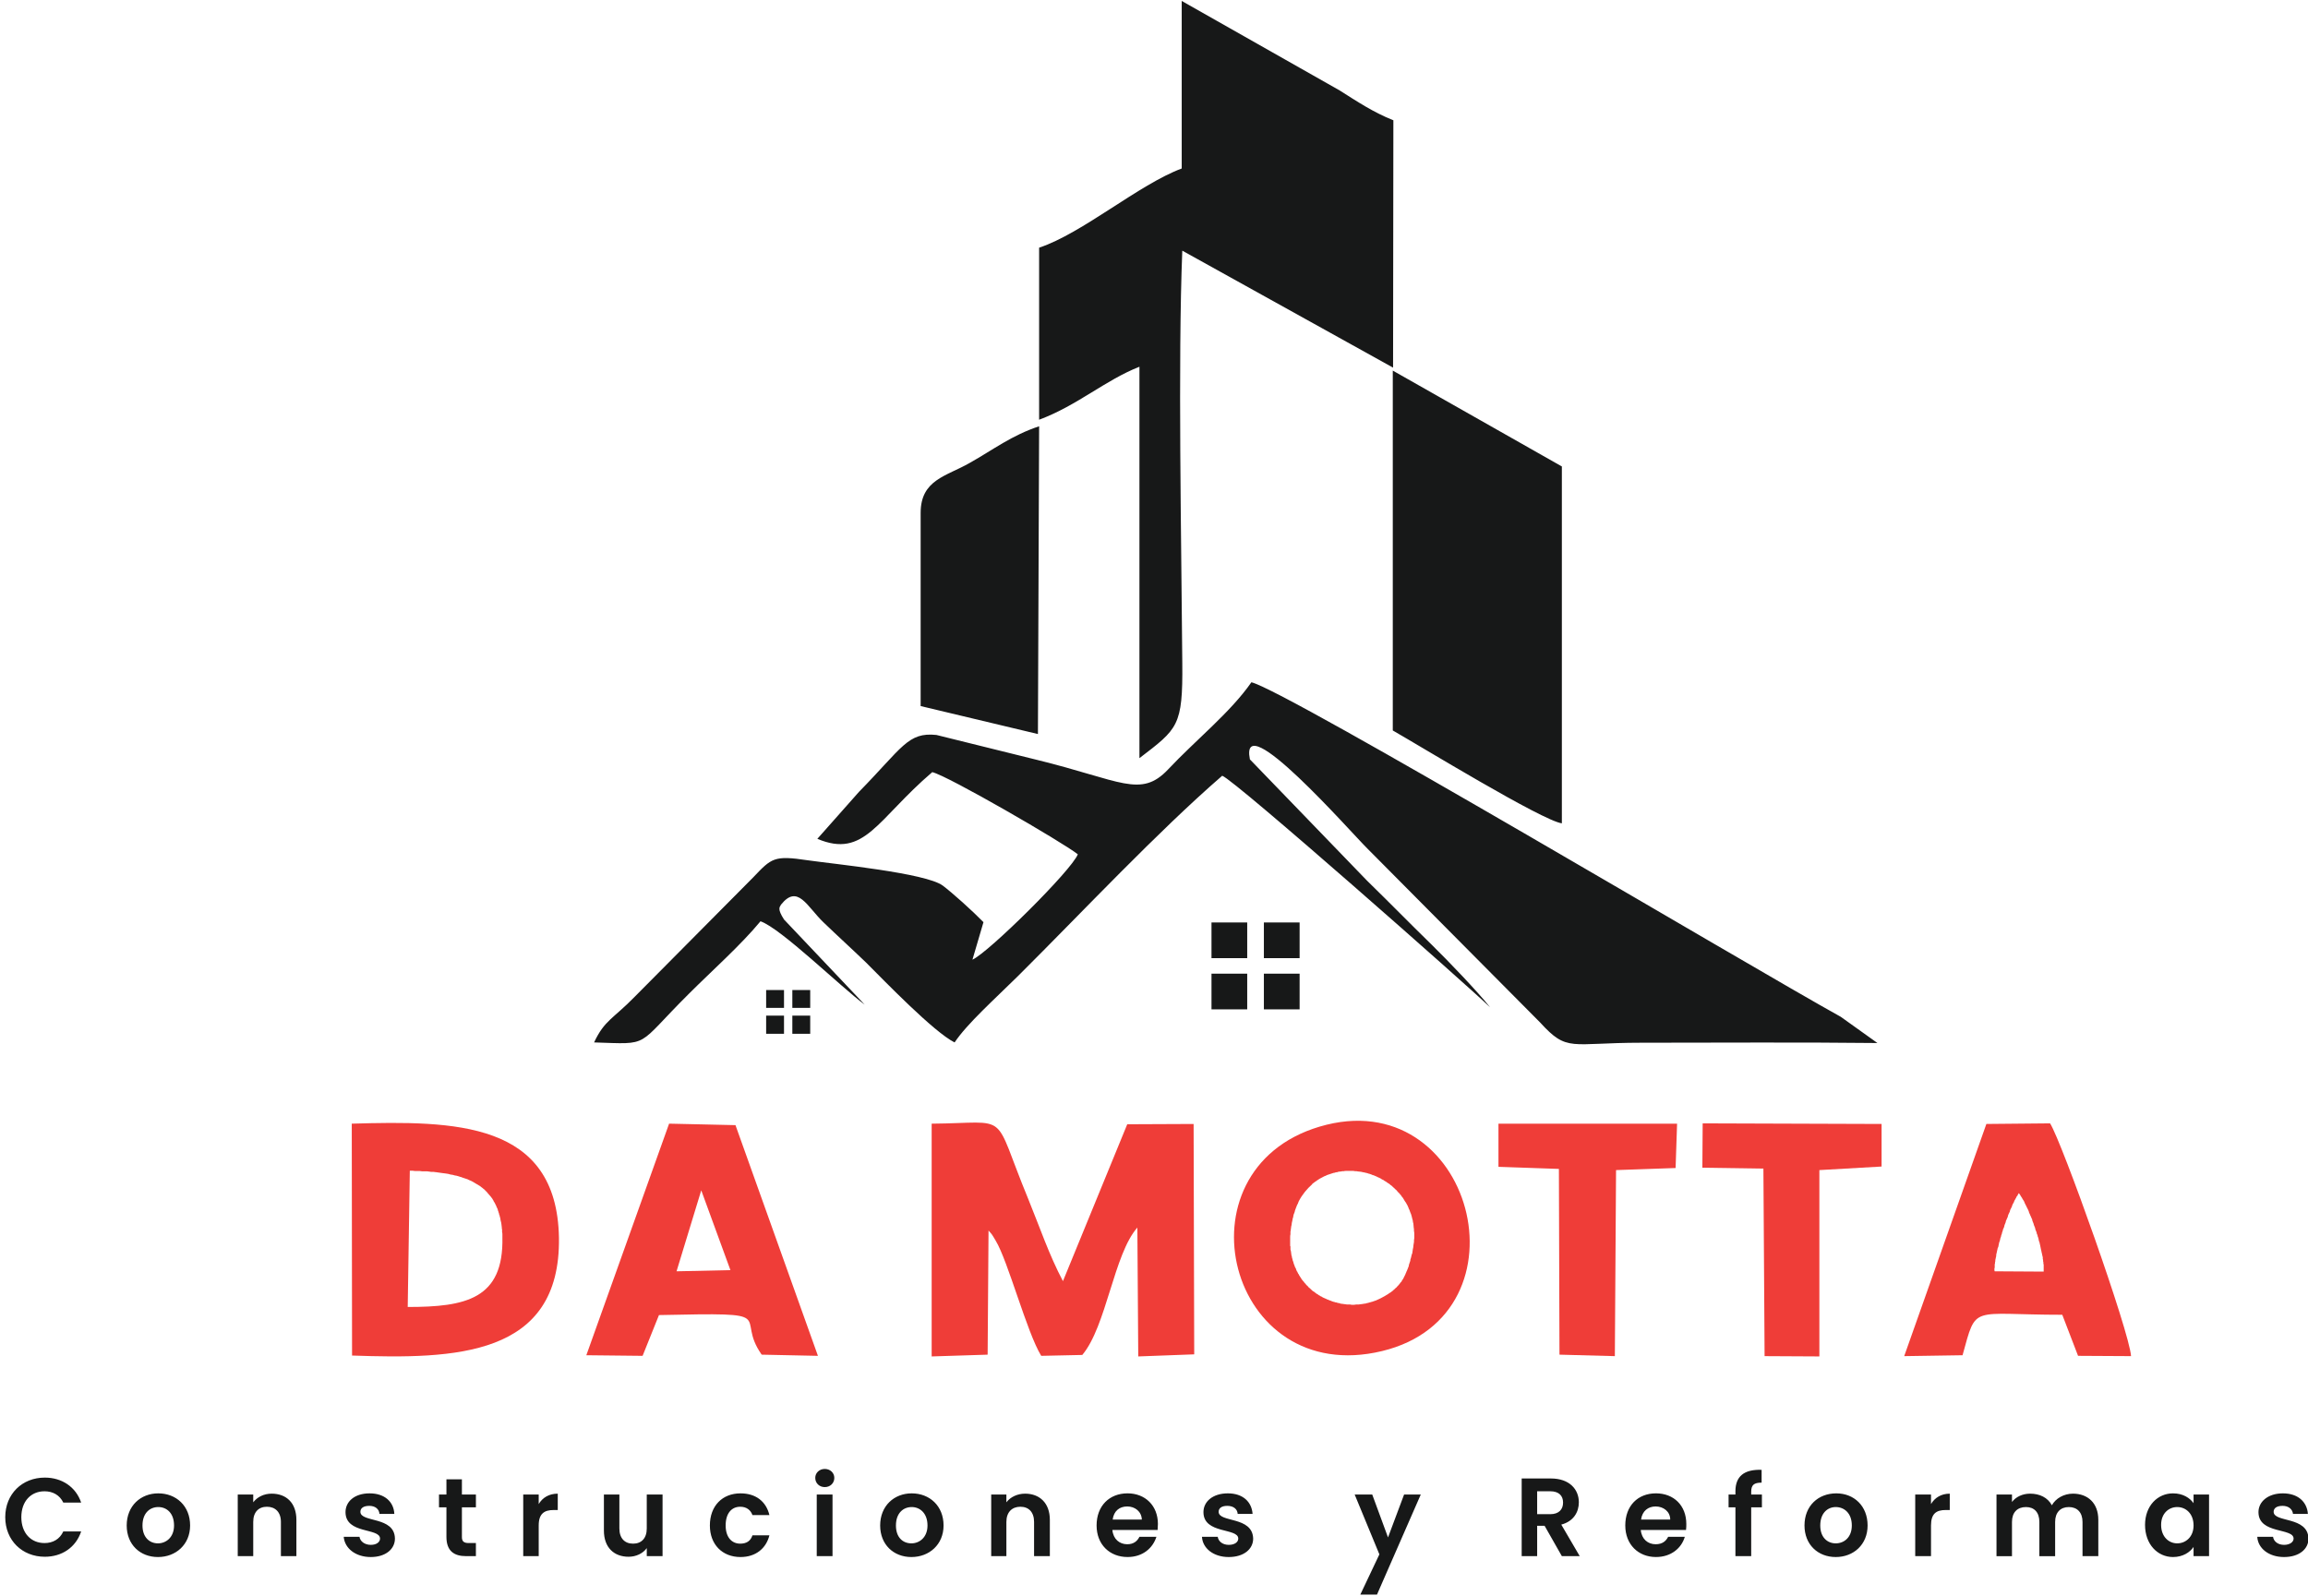
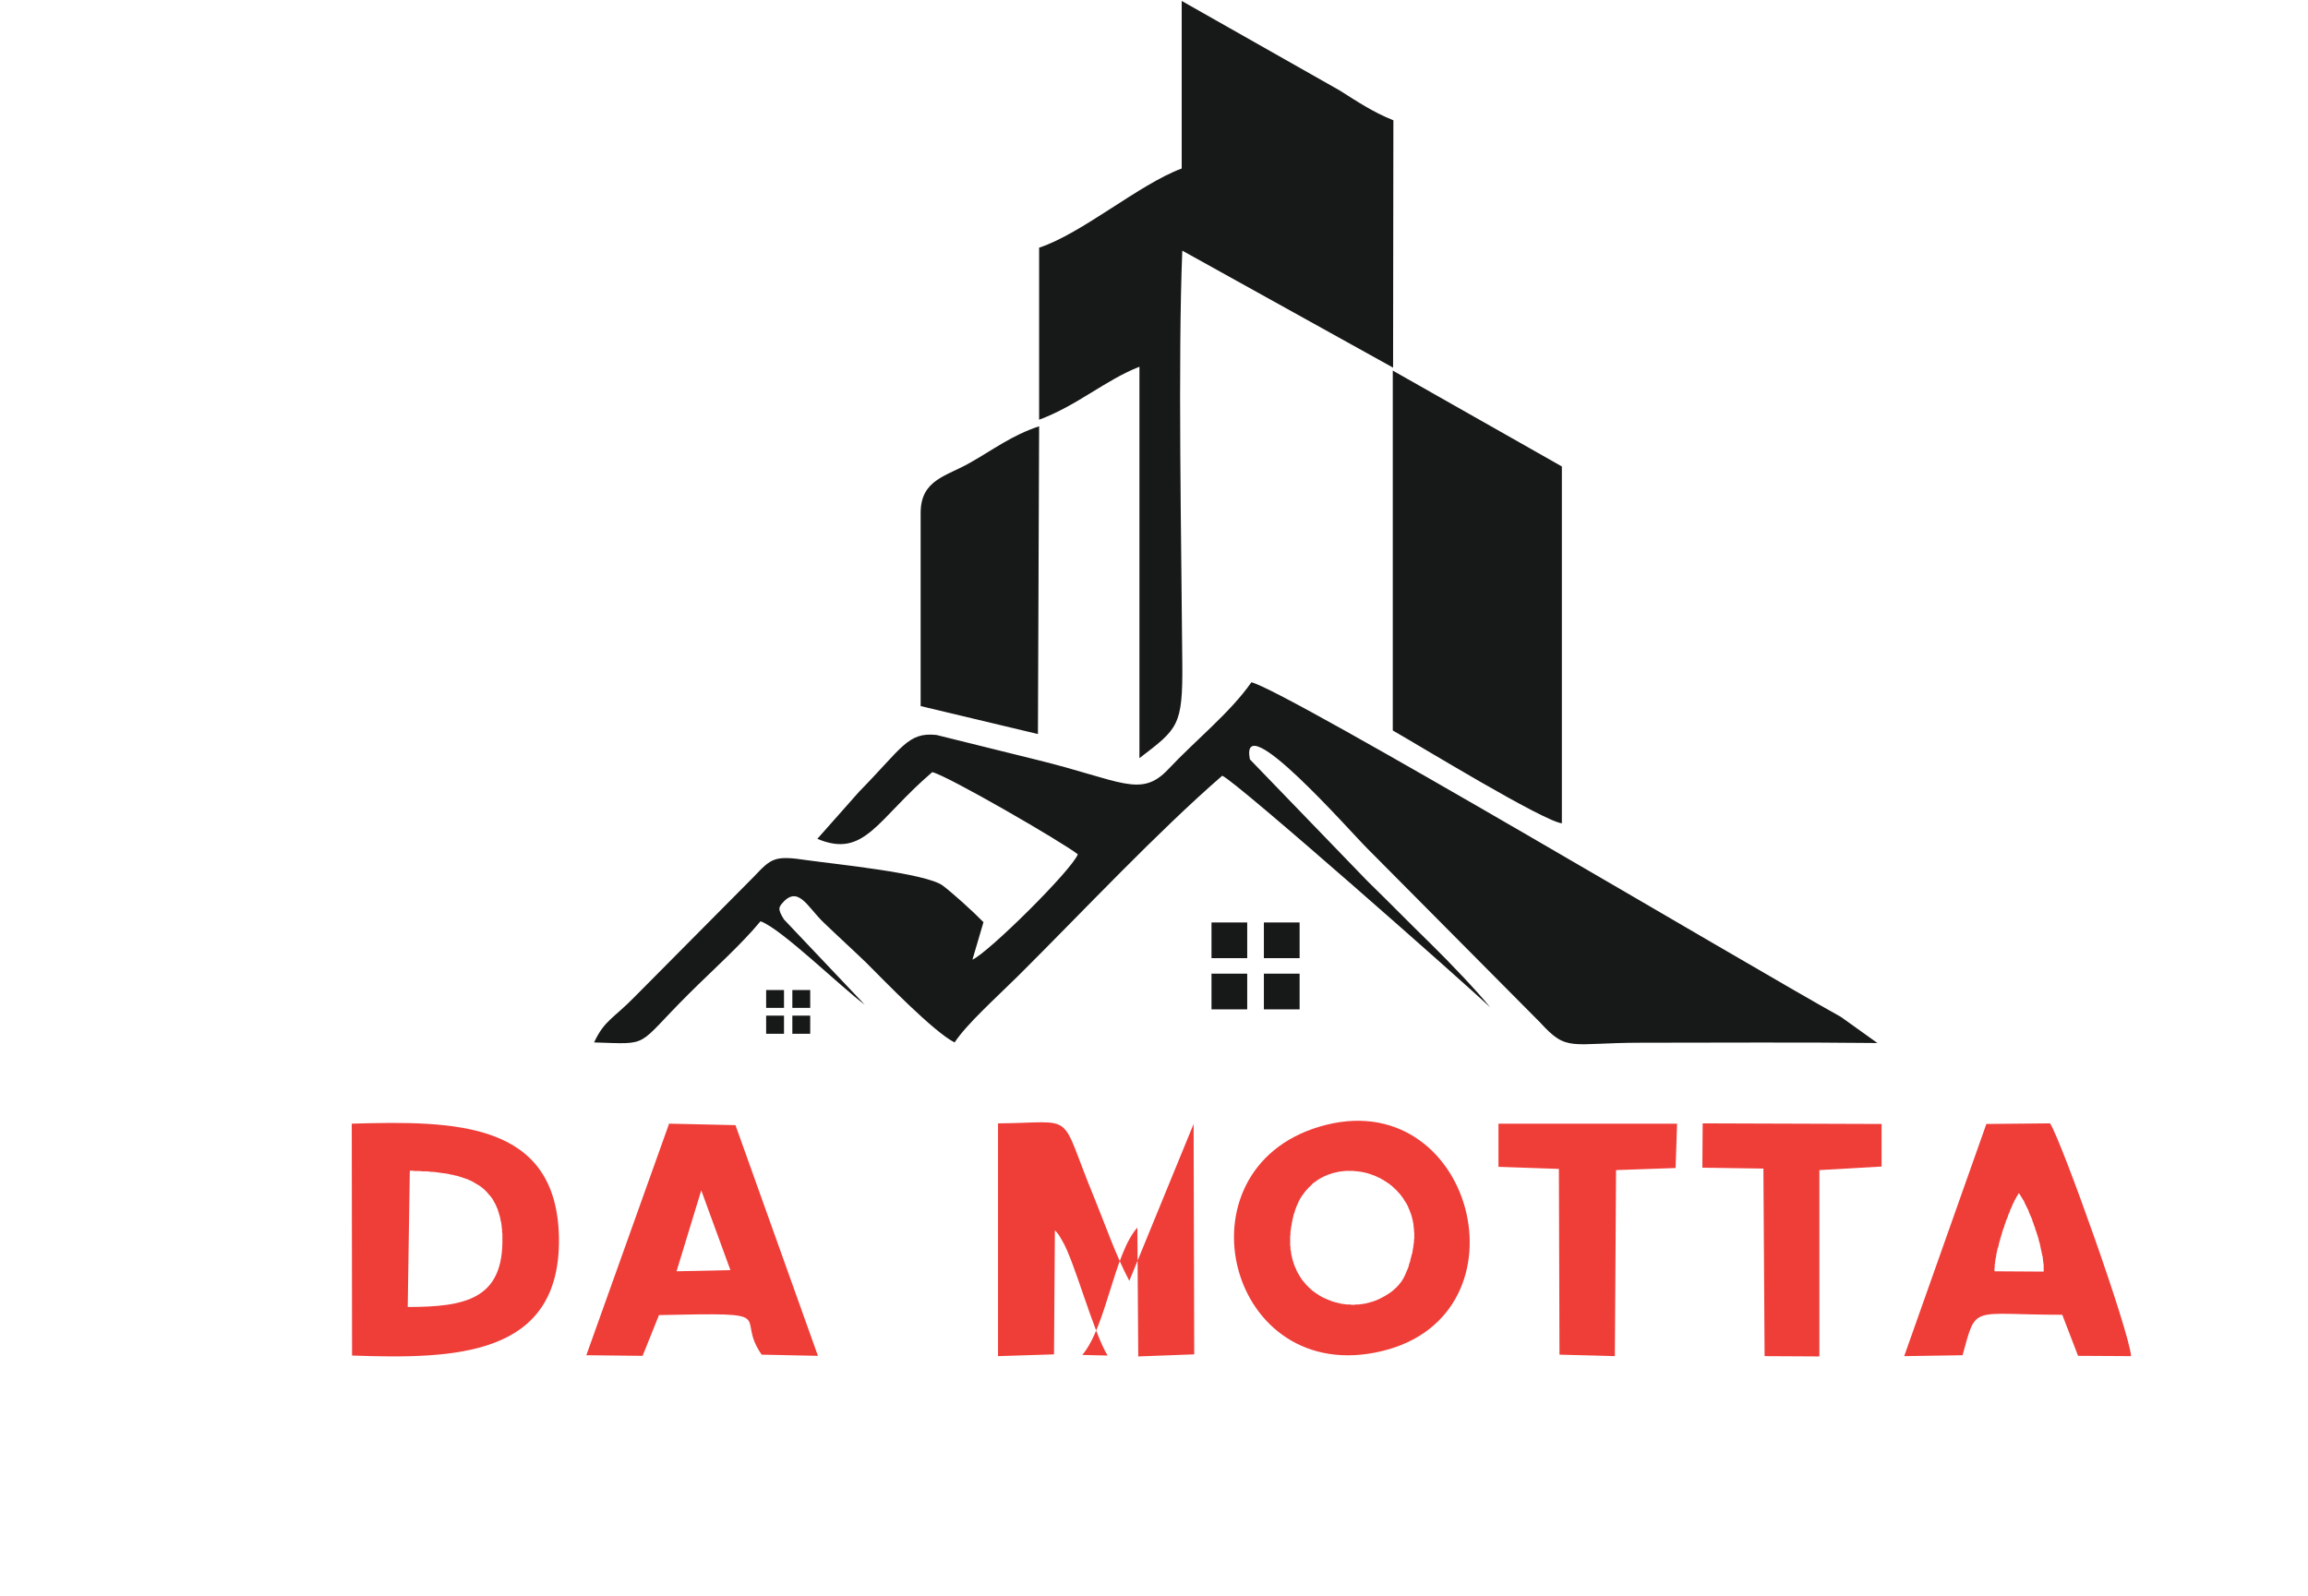
<svg xmlns="http://www.w3.org/2000/svg" version="1.1" x="0px" y="0px" width="292px" height="202px" viewBox="-0.664 -0.118 292 202" enable-background="new -0.664 -0.118 292 202" xml:space="preserve">
  <defs>
</defs>
  <path fill-rule="evenodd" clip-rule="evenodd" fill="#171818" d="M102.744,106.021c5.989,2.522,7.532-2.449,14.538-8.438  c1.958,0.452,16.458,8.851,18.417,10.396c-0.791,2.034-11.299,12.429-13.333,13.333l1.395-4.746  c-1.395-1.432-3.993-3.766-5.16-4.633c-2.147-1.581-13.672-2.712-17.1-3.2c-4.255-0.642-4.557-0.265-6.854,2.146l-14.989,15.104  c-2.75,2.824-3.841,2.976-5.16,5.8c7.269,0.226,5.16,0.64,11.977-6.139c2.938-2.937,6.591-6.178,9.076-9.19  c2.599,0.904,10.131,8.286,13.183,10.546l-10.207-10.771c-0.866-1.356-0.565-1.544-0.377-1.883c2.109-2.637,3.277,0.226,5.348,2.222  c1.959,1.884,3.465,3.239,5.386,5.085c2.373,2.372,8.587,8.813,11.224,10.131c1.582-2.372,5.084-5.499,8.021-8.4  c8.362-8.322,17.589-18.189,25.837-25.346c1.657,0.603,30.997,26.516,33.896,29.303c-1.657-2.073-5.236-5.801-7.382-7.91  c-3.05-2.976-4.896-4.896-8.211-8.136l-14.802-15.329c-1.356-6.93,12.844,9.304,14.878,11.299l21.842,21.994  c3.467,3.805,3.769,2.562,12.809,2.562c9.942,0,19.922-0.074,29.865,0.038l-4.632-3.313c-11.827-6.555-70.128-41.279-74.572-42.334  c-2.674,3.842-7.045,7.307-10.546,11.036c-3.465,3.653-5.951,1.393-16.534-1.206l-12.768-3.163  c-3.616-0.377-4.293,1.582-9.793,7.193L102.744,106.021z M148.842,21.204c-5.385,1.996-12.578,8.21-18.04,10.018v21.769  c4.858-1.808,8.361-5.009,12.692-6.704v49.527c4.859-3.729,5.499-4.03,5.422-12.052c-0.112-15.291-0.563-38.229,0-52.163  L175.583,46.4l0.038-31.298c-2.563-1.017-4.632-2.41-6.78-3.766L148.842,0V21.204z M175.546,92.311  c3.503,1.996,18.905,11.411,21.391,11.75V58.904l-21.391-12.128V92.311z M115.813,64.78v24.443l14.838,3.54l0.151-38.944  c-3.503,1.167-5.762,2.938-8.775,4.633C119.089,60.147,115.813,60.562,115.813,64.78L115.813,64.78z M152.61,116.603h4.519v4.52  h-4.519V116.603z M159.238,116.603h4.521v4.52h-4.521V116.603z M152.61,123.082h4.519v4.52h-4.519V123.082z M159.238,123.082h4.521  v4.52h-4.521V123.082z M96.266,125.154h2.26v2.259h-2.26V125.154z M99.58,125.154h2.261v2.259H99.58V125.154z M96.266,128.393h2.26  v2.295h-2.26V128.393z M99.58,128.393h2.261v2.295H99.58V128.393z" />
-   <path fill-rule="evenodd" clip-rule="evenodd" fill="#EF3D38" d="M136.264,171.328c3.051-3.616,3.992-12.769,6.967-16.118  l0.113,16.306l7.08-0.264l-0.076-29.15l-8.397,0.037l-8.135,19.849c-1.77-3.353-2.9-6.741-4.406-10.434  c-4.67-11.299-1.997-9.566-12.203-9.49v29.452l7.081-0.225l0.113-15.706c0.452,0.527,0.376,0.376,0.904,1.281  c1.544,2.523,3.955,11.637,5.762,14.574L136.264,171.328z" />
+   <path fill-rule="evenodd" clip-rule="evenodd" fill="#EF3D38" d="M136.264,171.328c3.051-3.616,3.992-12.769,6.967-16.118  l0.113,16.306l7.08-0.264l-0.076-29.15l-8.135,19.849c-1.77-3.353-2.9-6.741-4.406-10.434  c-4.67-11.299-1.997-9.566-12.203-9.49v29.452l7.081-0.225l0.113-15.706c0.452,0.527,0.376,0.376,0.904,1.281  c1.544,2.523,3.955,11.637,5.762,14.574L136.264,171.328z" />
  <path fill-rule="evenodd" clip-rule="evenodd" fill="#EF3D38" d="M51.184,148.015h0.339l0,0l0.302,0.038l0,0h0.301h0.301l0,0  l0.302,0.037l0,0h0.301h0.301l0,0l0.301,0.036l0,0l0.265,0.039l0,0h0.3l0,0l0.263,0.037h0.038l0.264,0.038l0,0l0.264,0.038l0,0  l0.265,0.037l0,0l0.301,0.037l0,0l0.263,0.037l0,0l0.226,0.039l0,0l0.263,0.074l0,0l0.264,0.038l0,0l0.264,0.075l0,0l0.226,0.037  l0,0l0.264,0.075l0,0l0.226,0.076l0,0c0.076,0,0.151,0.038,0.226,0.075l0,0l0.226,0.075l0,0l0.227,0.075l0,0l0.226,0.075l0,0  l0.226,0.113l0,0l0.189,0.075l0,0l0.226,0.113l0,0l0.188,0.113l0,0c0.113,0.075,0.264,0.15,0.377,0.227l0,0  c0.076,0.036,0.15,0.075,0.188,0.112l0,0l0.188,0.111l0,0c0.075,0.039,0.113,0.115,0.189,0.152l0,0  c0.038,0.036,0.113,0.075,0.15,0.111l0,0c0.075,0.076,0.113,0.115,0.188,0.151l0,0c0.038,0.076,0.113,0.112,0.15,0.151l0,0  c0.038,0.075,0.113,0.112,0.151,0.149l0,0c0.038,0.076,0.113,0.115,0.15,0.19l0,0l0,0c0.113,0.113,0.189,0.188,0.263,0.301  l0.038,0.038l0,0l0,0c0.075,0.112,0.188,0.225,0.263,0.337l0,0c0.039,0.075,0.076,0.151,0.114,0.189l0,0l0.038,0.076  c0,0.036,0.037,0.073,0.074,0.149c0.038,0.038,0.076,0.113,0.113,0.188l0,0c0.038,0.076,0.076,0.151,0.113,0.227l0,0  c0.037,0.075,0.075,0.112,0.075,0.188l0,0c0.038,0.075,0.075,0.149,0.113,0.226l0,0c0.039,0.076,0.076,0.188,0.076,0.264l0,0  c0.038,0.075,0.075,0.15,0.075,0.226l0,0c0.038,0.075,0.075,0.15,0.075,0.266l0,0c0.038,0.074,0.076,0.149,0.076,0.224l0,0  c0.038,0.114,0.038,0.189,0.075,0.264l0,0c0,0.113,0.038,0.188,0.038,0.264c0.038,0.113,0.038,0.188,0.075,0.302l0,0  c0,0.075,0.038,0.188,0.038,0.264l0,0c0,0.112,0.038,0.226,0.038,0.302c0,0.112,0,0.188,0.037,0.302c0,0.112,0,0.225,0,0.301  c0.038,0.111,0.038,0.227,0.038,0.339l0,0c0,0.112,0,0.225,0,0.301c0.189,7.871-4.67,8.85-11.977,8.85L51.184,148.015z   M61.051,150.877c0.113,0.113,0.189,0.188,0.263,0.301 M61.353,151.216c0.075,0.112,0.188,0.225,0.263,0.337 M43.877,171.403  c12.956,0.451,26.402,0.188,26.175-14.915c-0.263-14.726-13.181-14.801-26.212-14.425L43.877,171.403z" />
  <path fill-rule="evenodd" clip-rule="evenodd" fill="#EF3D38" d="M177.843,159.049l-0.037,0.112l-0.038,0.114v0.113l-0.037,0.112  l-0.038,0.112l-0.038,0.114l-0.036,0.112l-0.039,0.112v0.075l-0.037,0.113l-0.038,0.113l-0.037,0.075l-0.037,0.112l0,0l-0.038,0.076  l-0.037,0.114l-0.04,0.074l-0.037,0.076l-0.039,0.112l-0.035,0.075l-0.038,0.076l-0.038,0.112l-0.038,0.075l-0.038,0.075  l-0.037,0.075l0,0l-0.038,0.075l-0.036,0.074l0,0l-0.038,0.076l-0.038,0.075l-0.038,0.076l-0.074,0.075l0,0l-0.039,0.074  l-0.036,0.076l0,0l-0.038,0.075l0,0l-0.075,0.075l-0.038,0.038l-0.112,0.149l-0.037,0.076l0,0l-0.076,0.038l0,0l-0.038,0.076l0,0  l-0.076,0.074l0,0l-0.035,0.038l0,0l-0.076,0.075l0,0l-0.038,0.075l0,0l-0.074,0.038l-0.076,0.075l-0.038,0.037l-0.076,0.075  l-0.075,0.076l0,0l-0.074,0.037l-0.038,0.074l-0.075,0.038l0,0l-0.076,0.076l0,0l-0.075,0.038l0,0l-0.075,0.073l0,0l-0.075,0.04l0,0  l-0.113,0.075l0,0l-0.074,0.038l0,0l-0.076,0.075l0,0l0,0l0,0l0,0l-0.074,0.036l0,0l0,0l-0.188,0.113l0,0l-0.188,0.114  c-0.34,0.188-0.678,0.375-1.055,0.526l0,0l0,0l0,0l0,0l0,0l0,0c-0.076,0.036-0.188,0.075-0.264,0.075l0,0l0,0l0,0l0,0l0,0v0.037l0,0  c-0.114,0-0.189,0.038-0.264,0.076l0,0l0,0l0,0l0,0h-0.038l0,0c-0.075,0.037-0.151,0.037-0.263,0.075l0,0l0,0l0,0  c-0.076,0.036-0.152,0.036-0.264,0.075l0,0l0,0l0,0l0,0l0,0l0,0h-0.038c-0.075,0.037-0.151,0.037-0.263,0.077l0,0l0,0l0,0l0,0l0,0  l0,0c-0.076,0-0.152,0-0.264,0.036l0,0l0,0l0,0l0,0l0,0l0,0l0,0c-0.115,0-0.191,0.038-0.265,0.038h-0.038l0,0l0,0l0,0l0,0l0,0  c-0.076,0-0.188,0.038-0.264,0.038l0,0l0,0l0,0l0,0h-0.037l0,0l0,0l0,0c-0.076,0-0.15,0-0.264,0l0,0l0,0l0,0l0,0l0,0l0,0l0,0  c-0.113,0-0.188,0.036-0.264,0.036l0,0l0,0h-0.038l0,0l0,0l0,0l0,0c-0.075,0-0.149,0-0.225,0l0,0h-0.039l0,0l0,0l0,0l0,0l0,0l0,0  l0,0l0,0h-0.037l0,0l0,0l0,0l0,0c-0.076-0.036-0.151-0.036-0.228-0.036l0,0h-0.037l0,0l0,0l0,0l0,0l0,0l0,0l0,0  c-0.112,0-0.188,0-0.264,0l0,0l0,0l0,0l0,0l0,0h-0.037l0,0l0,0l0,0l0,0c-0.074,0-0.15-0.038-0.264-0.038l0,0l0,0l0,0l0,0l0,0l0,0  l0,0l0,0c-0.113,0-0.188-0.038-0.263-0.038l0,0l0,0l0,0h-0.039l0,0l0,0l0,0l0,0l0,0l0,0c-0.074,0-0.149-0.036-0.263-0.036l0,0l0,0  l0,0l0,0l0,0l0,0l0,0l0,0h-0.038v-0.04l0,0l0,0l0,0l-0.227-0.037l0,0l0,0l0,0h-0.036l0,0l0,0l0,0l0,0l0,0l0,0l0,0l0,0l-0.228-0.075  h-0.036l0,0l0,0l0,0l0,0l0,0l0,0l0,0l0,0l0,0h-0.039l0,0c-0.074-0.038-0.149-0.038-0.226-0.075l0,0l0,0l0,0l0,0h-0.037l0,0l0,0l0,0  l0,0l0,0c-0.075-0.038-0.15-0.038-0.227-0.076l0,0l0,0h-0.037l0,0l0,0l0,0l0,0l0,0v-0.037l0,0c-0.075,0-0.15-0.039-0.226-0.075  h-0.038l0,0l0,0l0,0l0,0l0,0l0,0l0,0l-0.227-0.113h-0.038l0,0l0,0l0,0l0,0l0,0l0,0l0,0l0,0l0,0h-0.037l0,0  c-0.037-0.038-0.113-0.075-0.188-0.113l0,0l0,0l0,0h-0.037l0,0l0,0l0,0l0,0l0,0l0,0l0,0l0,0l0,0  c-0.075-0.036-0.151-0.074-0.227-0.112l0,0l0,0h-0.037l0,0l0,0l0,0l0,0l0,0l0,0l0,0c-0.075-0.038-0.15-0.112-0.227-0.151l0,0l0,0  h-0.036l0,0l0,0l0,0l0,0l0,0l0,0l0,0l0,0c-0.075-0.036-0.151-0.074-0.228-0.15l0,0l0,0l0,0l0,0l0,0l0,0l0,0h-0.035l0,0l0,0  c-0.076-0.037-0.114-0.074-0.191-0.149l0,0l0,0l0,0h-0.037l0,0l0,0l0,0l0,0l0,0l0,0l0,0l0,0c-0.075-0.038-0.15-0.113-0.227-0.151  l0,0l0,0l0,0l0,0l0,0l0,0l0,0l0,0v-0.037l0,0h-0.037c-0.037-0.04-0.112-0.076-0.188-0.151l0,0l0,0l0,0l0,0l0,0l0,0l0,0l0,0h-0.039  l-0.188-0.151l0,0l0,0v-0.037l0,0l0,0l0,0l0,0l0,0l0,0h-0.037l0,0l0,0l0,0c-0.076-0.075-0.113-0.113-0.188-0.188l0,0l0,0l0,0l0,0  l0,0c-0.076-0.075-0.151-0.112-0.227-0.188l0,0l0,0l0,0v-0.037l0,0c-0.075-0.038-0.112-0.113-0.188-0.188l0,0l0,0l0,0l0,0l0,0  h-0.038l0,0c-0.038-0.076-0.113-0.151-0.151-0.226l0,0h-0.038l0,0l0,0l0,0l0,0l0,0l0,0c-0.074-0.076-0.112-0.152-0.149-0.228h-0.038  l0,0l0,0l0,0l0,0c-0.038-0.075-0.113-0.151-0.15-0.188v-0.037l0,0l0,0l0,0l0,0l0,0h-0.038l0,0l0,0l0,0l0,0  c-0.037-0.075-0.075-0.151-0.149-0.227l0,0l0,0l0,0v-0.037l0,0l0,0l0,0l0,0l0,0l0,0l0,0c-0.076-0.075-0.114-0.15-0.15-0.227l0,0l0,0  l0,0l0,0l0,0l0,0l-0.039-0.037l0,0l0,0l0,0l0,0c-0.037-0.075-0.074-0.15-0.112-0.227l0,0l0,0l0,0l0,0h-0.037l0,0v-0.036l0,0l0,0l0,0  l0,0l0,0c-0.039-0.076-0.075-0.151-0.113-0.227l0,0l0,0l0,0v-0.037l0,0h-0.038l0,0l0,0l0,0l0,0l0,0  c-0.036-0.076-0.075-0.15-0.112-0.265l0,0l0,0l0,0l0,0l0,0l0,0l0,0l0,0l0,0v-0.039c-0.038-0.074-0.076-0.149-0.114-0.225l0,0l0,0  v-0.038l0,0l0,0h-0.037l0,0l0,0l0,0c-0.038-0.112-0.038-0.188-0.076-0.264l0,0l0,0l-0.037-0.037l0,0l0,0l0,0l0,0v-0.038l0,0  c-0.038-0.075-0.038-0.149-0.075-0.226l0,0l0,0v-0.038l0,0l0,0l0,0c-0.038-0.112-0.075-0.188-0.113-0.3l0,0v-0.038l0,0v-0.038l0,0  l-0.075-0.227l0,0l0,0l0,0v-0.038v-0.037l0,0l0,0c-0.038-0.075-0.038-0.188-0.074-0.264l0,0v-0.038l0,0l0,0l0,0l0,0  c0-0.111-0.039-0.188-0.039-0.3l0,0l0,0l0,0v-0.038l0,0l0,0l0,0l0,0c-0.037-0.113-0.037-0.226-0.074-0.301v-0.075  c0-0.113,0-0.189,0-0.303l-0.039-0.076c0-0.074,0-0.188,0-0.3v-0.038c0-0.113,0-0.226,0-0.338v-0.038c0-0.113,0-0.226,0-0.34v-0.036  l0,0c0-0.115,0-0.265,0.039-0.379l0,0c0-0.112,0-0.264,0-0.376l0.037-0.037c0-0.15,0-0.263,0.037-0.377l0,0v-0.037  c0-0.112,0.039-0.227,0.075-0.377l0,0l0,0v-0.039c0-0.111,0.038-0.264,0.075-0.413l0,0c0.038-0.113,0.038-0.264,0.076-0.414l0,0  l0.037-0.037c0-0.113,0.038-0.264,0.075-0.413c0.075-0.152,0.113-0.266,0.151-0.416l0,0v-0.038c0.113-0.263,0.188-0.564,0.302-0.79  l0.038-0.037c0.036-0.114,0.112-0.265,0.15-0.379l0,0c0.451-0.866,1.054-1.581,1.695-2.145v-0.039  c0.111-0.074,0.188-0.148,0.3-0.225l0,0c0.112-0.076,0.188-0.152,0.301-0.189v-0.038c0.114-0.037,0.19-0.113,0.302-0.188l0,0  c0.228-0.113,0.415-0.226,0.641-0.34l0,0c0.113-0.036,0.226-0.075,0.339-0.149l0,0c0.112-0.038,0.227-0.076,0.34-0.113l0,0  c0.112-0.037,0.226-0.076,0.339-0.113l0,0l0,0c0.112-0.037,0.225-0.074,0.339-0.074l0.037-0.038c0.112,0,0.227-0.038,0.301-0.038  l0.039-0.037c0.111,0,0.225-0.039,0.339-0.039l0,0h0.037c0.075-0.036,0.188-0.036,0.301-0.036h0.038l0,0l0,0l0,0  c0.112-0.037,0.226-0.037,0.34-0.037l0,0l0,0l0,0c0.149,0,0.263,0,0.375,0l0,0h0.037c0.114,0,0.228,0,0.304,0h0.037l0,0l0,0  c0.112,0,0.226,0,0.339,0.037l0,0h0.037c0.113,0,0.227,0,0.338,0.036l0,0l0,0h0.039c0.112,0,0.225,0.039,0.339,0.039l0,0l0,0l0,0  c0.112,0.037,0.227,0.037,0.34,0.075l0,0l0,0h0.036l0,0c0.113,0.038,0.189,0.038,0.301,0.075h0.039l0,0l0,0  c0.113,0.037,0.225,0.074,0.339,0.113l0,0l0,0h0.038c0.111,0.037,0.226,0.074,0.301,0.112l0,0h0.037l0,0v0.038  c0.112,0,0.189,0.037,0.265,0.074h0.037l0,0l0.038,0.039l0,0l0,0l0,0c0.113,0.036,0.226,0.074,0.338,0.15l0,0l0,0  c0.076,0.037,0.189,0.073,0.264,0.112l0.038,0.037l0,0h0.038c0.074,0.076,0.188,0.113,0.302,0.188l0,0l0,0h0.036  c0.075,0.076,0.189,0.114,0.265,0.19l0,0h0.038c0.075,0.074,0.188,0.113,0.264,0.189l0,0h0.037l0,0v0.036l0,0  c0.113,0.038,0.188,0.112,0.301,0.188l0,0l0,0l0,0v0.039l0,0c0.114,0.037,0.188,0.113,0.264,0.188l0,0l0,0l0,0l0,0l0.038,0.037l0,0  l0,0l0,0l0,0c0.075,0.076,0.149,0.151,0.263,0.227l0,0l0,0l0,0l0,0l0,0l0,0v0.037l0,0c0.114,0.075,0.19,0.151,0.265,0.227l0,0l0,0  l0,0l0,0c0.076,0.112,0.149,0.188,0.226,0.265h0.038l0,0v0.036l0,0c0.076,0.076,0.149,0.152,0.226,0.264l0,0l0,0l0,0l0,0h0.038  v0.039l0,0l0,0c0.075,0.075,0.113,0.188,0.188,0.264l0,0l0,0l0,0h0.037v0.036l0,0l0,0c0.075,0.076,0.113,0.188,0.188,0.302l0,0l0,0  l0,0l0,0l0,0c0.075,0.112,0.151,0.226,0.189,0.301h0.038v0.038l0,0l0,0l0,0l0,0l0,0c0.074,0.114,0.111,0.227,0.188,0.34l0,0l0,0l0,0  l0,0c0.038,0.112,0.112,0.226,0.15,0.338l0,0l0,0l0,0l0,0v0.038l0,0c0.076,0.112,0.112,0.226,0.15,0.339l0,0l0,0l0,0l0,0  c0.038,0.15,0.113,0.264,0.15,0.375l0,0l0,0l0,0l0,0l0,0c0.038,0.153,0.075,0.265,0.112,0.379l0,0v0.038l0,0l0,0l0,0l0,0  c0.039,0.15,0.076,0.263,0.113,0.414l0,0l0,0l0,0l0,0c0,0.149,0.037,0.263,0.076,0.376v0.037l0,0l0,0l0,0  c0,0.15,0.037,0.264,0.037,0.415l0,0l0,0l0,0l0,0v0.039c0.037,0.111,0.037,0.263,0.037,0.411l0,0l0,0v0.039  c0.039,0.113,0.039,0.264,0.039,0.413l0,0l0,0v0.039c0,0.112,0,0.264,0,0.414l0,0v0.038c-0.039,0.15-0.039,0.302-0.039,0.451l0,0  l0,0l0,0v0.038c-0.037,0.15-0.037,0.301-0.074,0.451l0,0l0,0l0,0v0.037c0,0.152-0.039,0.303-0.076,0.454l0,0v0.037l0,0l0,0  c-0.037,0.15-0.037,0.338-0.074,0.49v0.036h-0.039C177.918,158.71,177.881,158.898,177.843,159.049L177.843,159.049z   M166.281,142.441c-18.491,5.497-11.602,33.104,7.909,28.396C193.397,166.205,185.638,136.678,166.281,142.441L166.281,142.441z" />
  <path fill-rule="evenodd" clip-rule="evenodd" fill="#EF3D38" d="M88.056,150.499l3.691,10.097l0,0l-6.817,0.148l0,0l0,0  L88.056,150.499z M73.517,171.364l7.119,0.076l2.071-5.158c15.893-0.341,9.453-0.038,12.994,5.009l7.118,0.149L92.386,142.25  l-8.398-0.188L73.517,171.364z" />
  <path fill-rule="evenodd" clip-rule="evenodd" fill="#EF3D38" d="M251.7,160.744l-0.038-0.111v-0.114l0,0v-0.113l0,0l0.038-0.15l0,0  v-0.113l0,0v-0.113l0,0v-0.15l0.037-0.149l0,0v-0.114l0,0l0.038-0.149l0,0v-0.15l0,0l0.036-0.152l0,0l0.039-0.188l0,0l0.038-0.151  l0,0v-0.149l0,0l0.038-0.188l0,0l0.038-0.15l0,0l0.038-0.189l0,0l0.037-0.149l0,0l0.036-0.188l0,0l0.076-0.151l0,0l0.038-0.188l0,0  l0.038-0.188l0,0l0.038-0.188l0,0l0.074-0.188l0,0l0.038-0.151l0,0l0.037-0.188l0,0l0.075-0.188l0,0l0.038-0.188l0,0l0.075-0.188  l0,0l0.037-0.19l0,0l0.075-0.188l0,0l0.038-0.188l0,0l0.075-0.15l0,0l0.074-0.188l0,0l0.038-0.188l0,0l0.076-0.188l0,0l0.074-0.188  l0,0l0.038-0.188l0,0l0.075-0.151l0,0l0.077-0.188l0,0l0.074-0.15v-0.037l0.038-0.15l0,0l0.076-0.189l0,0l0.074-0.151l0,0  l0.075-0.15l0,0l0.038-0.188l0,0l0.076-0.149l0,0l0.074-0.15l0,0l0.076-0.151l0,0l0.037-0.15l0,0l0.075-0.15l0,0l0.075-0.151l0,0  l0.074-0.113l0,0l0.038-0.149l0,0l0.076-0.114l0,0l0.074-0.151l0,0l0.076-0.112l0,0l0.037-0.112l0,0l0.076-0.112l0,0l0.074-0.075  l0,0l0.038-0.115l0,0l0.075-0.111l0,0l0.038-0.076l0.075,0.076l0,0l0.076,0.111l0,0l0.075,0.115l0,0l0.036,0.075l0,0l0.076,0.112  l0,0l0.076,0.112l0.074,0.151l0.076,0.112l0.076,0.114l0,0l0.073,0.149l0,0l0.038,0.113l0.076,0.151l0,0l0.075,0.15l0,0l0.074,0.15  l0,0l0.074,0.151l0,0l0.076,0.15l0,0l0.076,0.149l0.074,0.188l0,0l0.037,0.15l0.077,0.151l0,0l0.076,0.189l0.075,0.15l0.075,0.188  l0.076,0.15l0.036,0.189l0.076,0.188l0,0l0.075,0.188l0,0l0.036,0.15l0.076,0.188l0.076,0.188l0.035,0.188l0.076,0.188l0,0  l0.076,0.188l0.038,0.19l0,0l0.074,0.148l0,0l0.038,0.188l0,0l0.075,0.189l0,0l0.037,0.188l0,0l0.038,0.188l0,0l0.075,0.188  l0.038,0.188l0,0l0.037,0.151l0,0l0.037,0.188l0,0l0.039,0.189l0,0l0.038,0.188l0,0l0.038,0.149l0,0l0.037,0.189l0,0l0.038,0.15l0,0  l0.038,0.188l0,0l0.036,0.149l0,0l0.038,0.151l0,0v0.188l0,0l0.038,0.152l0,0v0.15l0,0l0.038,0.149v0.151l0,0l0.037,0.15l0,0v0.112  l0,0v0.151l0,0v0.15l0,0v0.112l0,0v0.113l0,0v0.113l0,0v0.114l0,0L251.7,160.744z M254.75,150.838L254.75,150.838L254.75,150.838z   M247.631,171.364c1.809-6.513,0.904-5.12,12.617-5.12l1.996,5.196l6.705,0.038c-0.188-3.051-8.739-27.08-10.244-29.453l-8.06,0.076  l-10.396,29.377L247.631,171.364z" />
  <polygon fill-rule="evenodd" clip-rule="evenodd" fill="#EF3D38" points="188.917,147.524 196.562,147.788 196.636,171.291   203.641,171.478 203.793,147.938 211.327,147.674 211.514,142.063 188.917,142.063 " />
  <polygon fill-rule="evenodd" clip-rule="evenodd" fill="#EF3D38" points="222.436,147.75 222.586,171.478 229.517,171.515   229.517,147.938 237.387,147.487 237.387,142.101 214.752,142.025 214.714,147.636 " />
-   <path fill-rule="evenodd" clip-rule="evenodd" fill="#171818" d="M0,191.854c0,2.938,2.146,5.009,5.009,5.009  c2.147,0,3.918-1.169,4.595-3.201h-2.26c-0.451,0.979-1.317,1.468-2.373,1.468c-1.731,0-2.937-1.28-2.937-3.275  c0-1.997,1.205-3.277,2.937-3.277c1.056,0,1.922,0.49,2.373,1.43h2.26c-0.677-1.994-2.448-3.161-4.595-3.161  C2.146,186.845,0,188.917,0,191.854L0,191.854z M23.388,192.907c0-2.483-1.77-4.065-4.03-4.065c-2.222,0-3.992,1.582-3.992,4.065  c0,2.411,1.694,3.992,3.954,3.992C21.581,196.899,23.388,195.318,23.388,192.907L23.388,192.907z M17.363,192.907  c0-1.581,0.941-2.333,1.996-2.333s1.996,0.752,1.996,2.333c0,1.509-1.017,2.261-2.034,2.261  C18.266,195.167,17.363,194.416,17.363,192.907L17.363,192.907z M34.875,196.787h1.959v-4.595c0-2.147-1.281-3.313-3.126-3.313  c-0.979,0-1.808,0.413-2.334,1.092v-0.98h-1.959v7.796h1.959v-4.331c0-1.242,0.677-1.92,1.732-1.92s1.77,0.678,1.77,1.92V196.787  L34.875,196.787z M49.301,194.567c-0.038-2.862-4.369-1.999-4.369-3.392c0-0.452,0.376-0.752,1.129-0.752  c0.753,0,1.244,0.414,1.281,1.015h1.883c-0.075-1.543-1.243-2.597-3.126-2.597c-1.92,0-3.05,1.054-3.05,2.372  c0,2.824,4.368,1.958,4.368,3.354c0,0.413-0.413,0.79-1.166,0.79c-0.792,0-1.356-0.453-1.432-1.019h-1.996  c0.113,1.432,1.468,2.561,3.428,2.561C48.133,196.899,49.301,195.885,49.301,194.567L49.301,194.567z M55.816,194.338  c0,1.81,0.979,2.448,2.486,2.448h1.243v-1.657h-0.904c-0.64,0-0.866-0.226-0.866-0.754v-3.765h1.771v-1.62h-1.771v-1.922h-1.958  v1.922h-0.941v1.62h0.941V194.338z M67.491,192.907c0-1.506,0.716-1.957,1.884-1.957h0.527v-2.07c-1.092,0-1.921,0.489-2.411,1.317  v-1.206h-1.958v7.796h1.958V192.907z M83.159,188.991h-1.997v4.294c0,1.243-0.678,1.921-1.732,1.921s-1.733-0.678-1.733-1.921  v-4.294H75.74v4.558c0,2.146,1.28,3.314,3.126,3.314c0.941,0,1.808-0.414,2.297-1.093v1.017h1.997V188.991z M89.147,192.907  c0,2.411,1.582,3.992,3.879,3.992c1.921,0,3.24-1.09,3.653-2.748h-2.146c-0.226,0.715-0.753,1.055-1.544,1.055  c-1.091,0-1.846-0.83-1.846-2.299c0-1.543,0.754-2.371,1.846-2.371c0.791,0,1.319,0.414,1.544,1.055h2.146  c-0.414-1.733-1.732-2.749-3.653-2.749C90.729,188.841,89.147,190.423,89.147,192.907L89.147,192.907z M102.668,196.787h1.996  v-7.796h-1.996V196.787z M103.685,188.049c0.678,0,1.206-0.488,1.206-1.168c0-0.639-0.527-1.13-1.206-1.13  c-0.678,0-1.205,0.491-1.205,1.13C102.48,187.561,103.007,188.049,103.685,188.049L103.685,188.049z M118.712,192.907  c0-2.483-1.77-4.065-4.029-4.065c-2.222,0-3.992,1.582-3.992,4.065c0,2.411,1.695,3.992,3.954,3.992  C116.905,196.899,118.712,195.318,118.712,192.907L118.712,192.907z M112.687,192.907c0-1.581,0.941-2.333,1.996-2.333  c1.017,0,1.996,0.752,1.996,2.333c0,1.509-1.018,2.261-2.034,2.261C113.554,195.167,112.687,194.416,112.687,192.907  L112.687,192.907z M130.162,196.787h1.997v-4.595c0-2.147-1.318-3.313-3.126-3.313c-0.979,0-1.846,0.413-2.373,1.092v-0.98h-1.92  v7.796h1.92v-4.331c0-1.242,0.716-1.92,1.771-1.92c1.054,0,1.732,0.678,1.732,1.92V196.787z M141.951,190.499  c0.979,0,1.808,0.639,1.846,1.657h-3.691C140.256,191.062,140.972,190.499,141.951,190.499L141.951,190.499z M145.642,194.338  h-2.146c-0.264,0.527-0.716,0.942-1.544,0.942c-0.979,0-1.771-0.641-1.883-1.807h5.725c0-0.264,0.037-0.526,0.037-0.756  c0-2.333-1.619-3.877-3.841-3.877c-2.297,0-3.917,1.582-3.917,4.065c0,2.411,1.658,3.992,3.917,3.992  C143.91,196.899,145.189,195.77,145.642,194.338L145.642,194.338z M157.881,194.567c-0.073-2.862-4.367-1.999-4.367-3.392  c0-0.452,0.375-0.752,1.091-0.752c0.792,0,1.281,0.414,1.318,1.015h1.885c-0.114-1.543-1.244-2.597-3.129-2.597  c-1.919,0-3.087,1.054-3.087,2.372c0,2.824,4.405,1.958,4.405,3.354c0,0.413-0.413,0.79-1.205,0.79c-0.79,0-1.316-0.453-1.393-1.019  h-1.995c0.074,1.432,1.43,2.561,3.388,2.561C156.714,196.899,157.881,195.885,157.881,194.567L157.881,194.567z M174.943,194.416  l-1.996-5.425h-2.221l3.125,7.569l-2.41,5.086h2.109l5.536-12.655h-2.11L174.943,194.416z M197.09,190.006  c0,0.867-0.528,1.47-1.621,1.47h-1.657v-2.899h1.657C196.562,188.577,197.09,189.143,197.09,190.006L197.09,190.006z   M191.854,186.958v9.829h1.958v-3.839h0.942l2.183,3.839h2.262l-2.336-3.992c1.581-0.414,2.223-1.619,2.223-2.823  c0-1.62-1.168-3.014-3.542-3.014H191.854z M208.801,190.499c0.98,0,1.846,0.639,1.846,1.657h-3.689  C207.107,191.062,207.861,190.499,208.801,190.499L208.801,190.499z M212.493,194.338h-2.109c-0.263,0.527-0.716,0.942-1.582,0.942  c-0.979,0-1.77-0.641-1.882-1.807h5.726c0.036-0.264,0.036-0.526,0.036-0.756c0-2.333-1.581-3.877-3.841-3.877  c-2.299,0-3.881,1.582-3.881,4.065c0,2.411,1.657,3.992,3.881,3.992C210.76,196.899,212.079,195.77,212.493,194.338L212.493,194.338  z M218.897,196.787h1.994v-6.176h1.356v-1.62h-1.356v-0.339c0-0.866,0.341-1.166,1.318-1.166v-1.622  c-2.222-0.075-3.313,0.83-3.313,2.713v0.414h-0.867v1.62h0.867V196.787z M235.618,192.907c0-2.483-1.732-4.065-3.954-4.065  c-2.297,0-4.03,1.582-4.03,4.065c0,2.411,1.695,3.992,3.954,3.992C233.848,196.899,235.618,195.318,235.618,192.907L235.618,192.907  z M229.629,192.907c0-1.581,0.941-2.333,1.958-2.333c1.055,0,2.034,0.752,2.034,2.333c0,1.509-0.979,2.261-2.034,2.261  C230.532,195.167,229.629,194.416,229.629,192.907L229.629,192.907z M243.641,192.907c0-1.506,0.676-1.957,1.846-1.957h0.526v-2.07  c-1.053,0-1.884,0.489-2.372,1.317v-1.206h-1.998v7.796h1.998V192.907L243.641,192.907z M262.81,196.787h1.997v-4.595  c0-2.147-1.356-3.313-3.202-3.313c-1.166,0-2.185,0.601-2.673,1.468c-0.528-0.979-1.546-1.468-2.749-1.468  c-0.981,0-1.81,0.413-2.298,1.053v-0.941h-1.959v7.796h1.959v-4.331c0-1.206,0.676-1.882,1.77-1.882  c1.055,0,1.694,0.676,1.694,1.882v4.331h1.996v-4.331c0-1.206,0.678-1.882,1.732-1.882s1.732,0.676,1.732,1.882V196.787  L262.81,196.787z M270.719,192.832c0,2.449,1.582,4.067,3.541,4.067c1.242,0,2.146-0.603,2.598-1.278v1.166h1.96v-7.796h-1.96v1.092  c-0.452-0.639-1.318-1.241-2.598-1.241C272.301,188.841,270.719,190.423,270.719,192.832L270.719,192.832z M276.858,192.907  c0,1.432-0.979,2.261-2.07,2.261c-1.055,0-2.035-0.829-2.035-2.336c0-1.468,0.98-2.258,2.035-2.258  C275.879,190.574,276.858,191.401,276.858,192.907L276.858,192.907z M291.397,194.567c-0.076-2.862-4.408-1.999-4.408-3.392  c0-0.452,0.378-0.752,1.13-0.752c0.754,0,1.245,0.414,1.318,1.015h1.884c-0.112-1.543-1.28-2.597-3.164-2.597  c-1.883,0-3.088,1.054-3.088,2.372c0,2.824,4.444,1.958,4.444,3.354c0,0.413-0.451,0.79-1.206,0.79  c-0.791,0-1.318-0.453-1.394-1.019h-1.995c0.075,1.432,1.432,2.561,3.389,2.561C290.229,196.899,291.397,195.885,291.397,194.567  L291.397,194.567z" />
</svg>